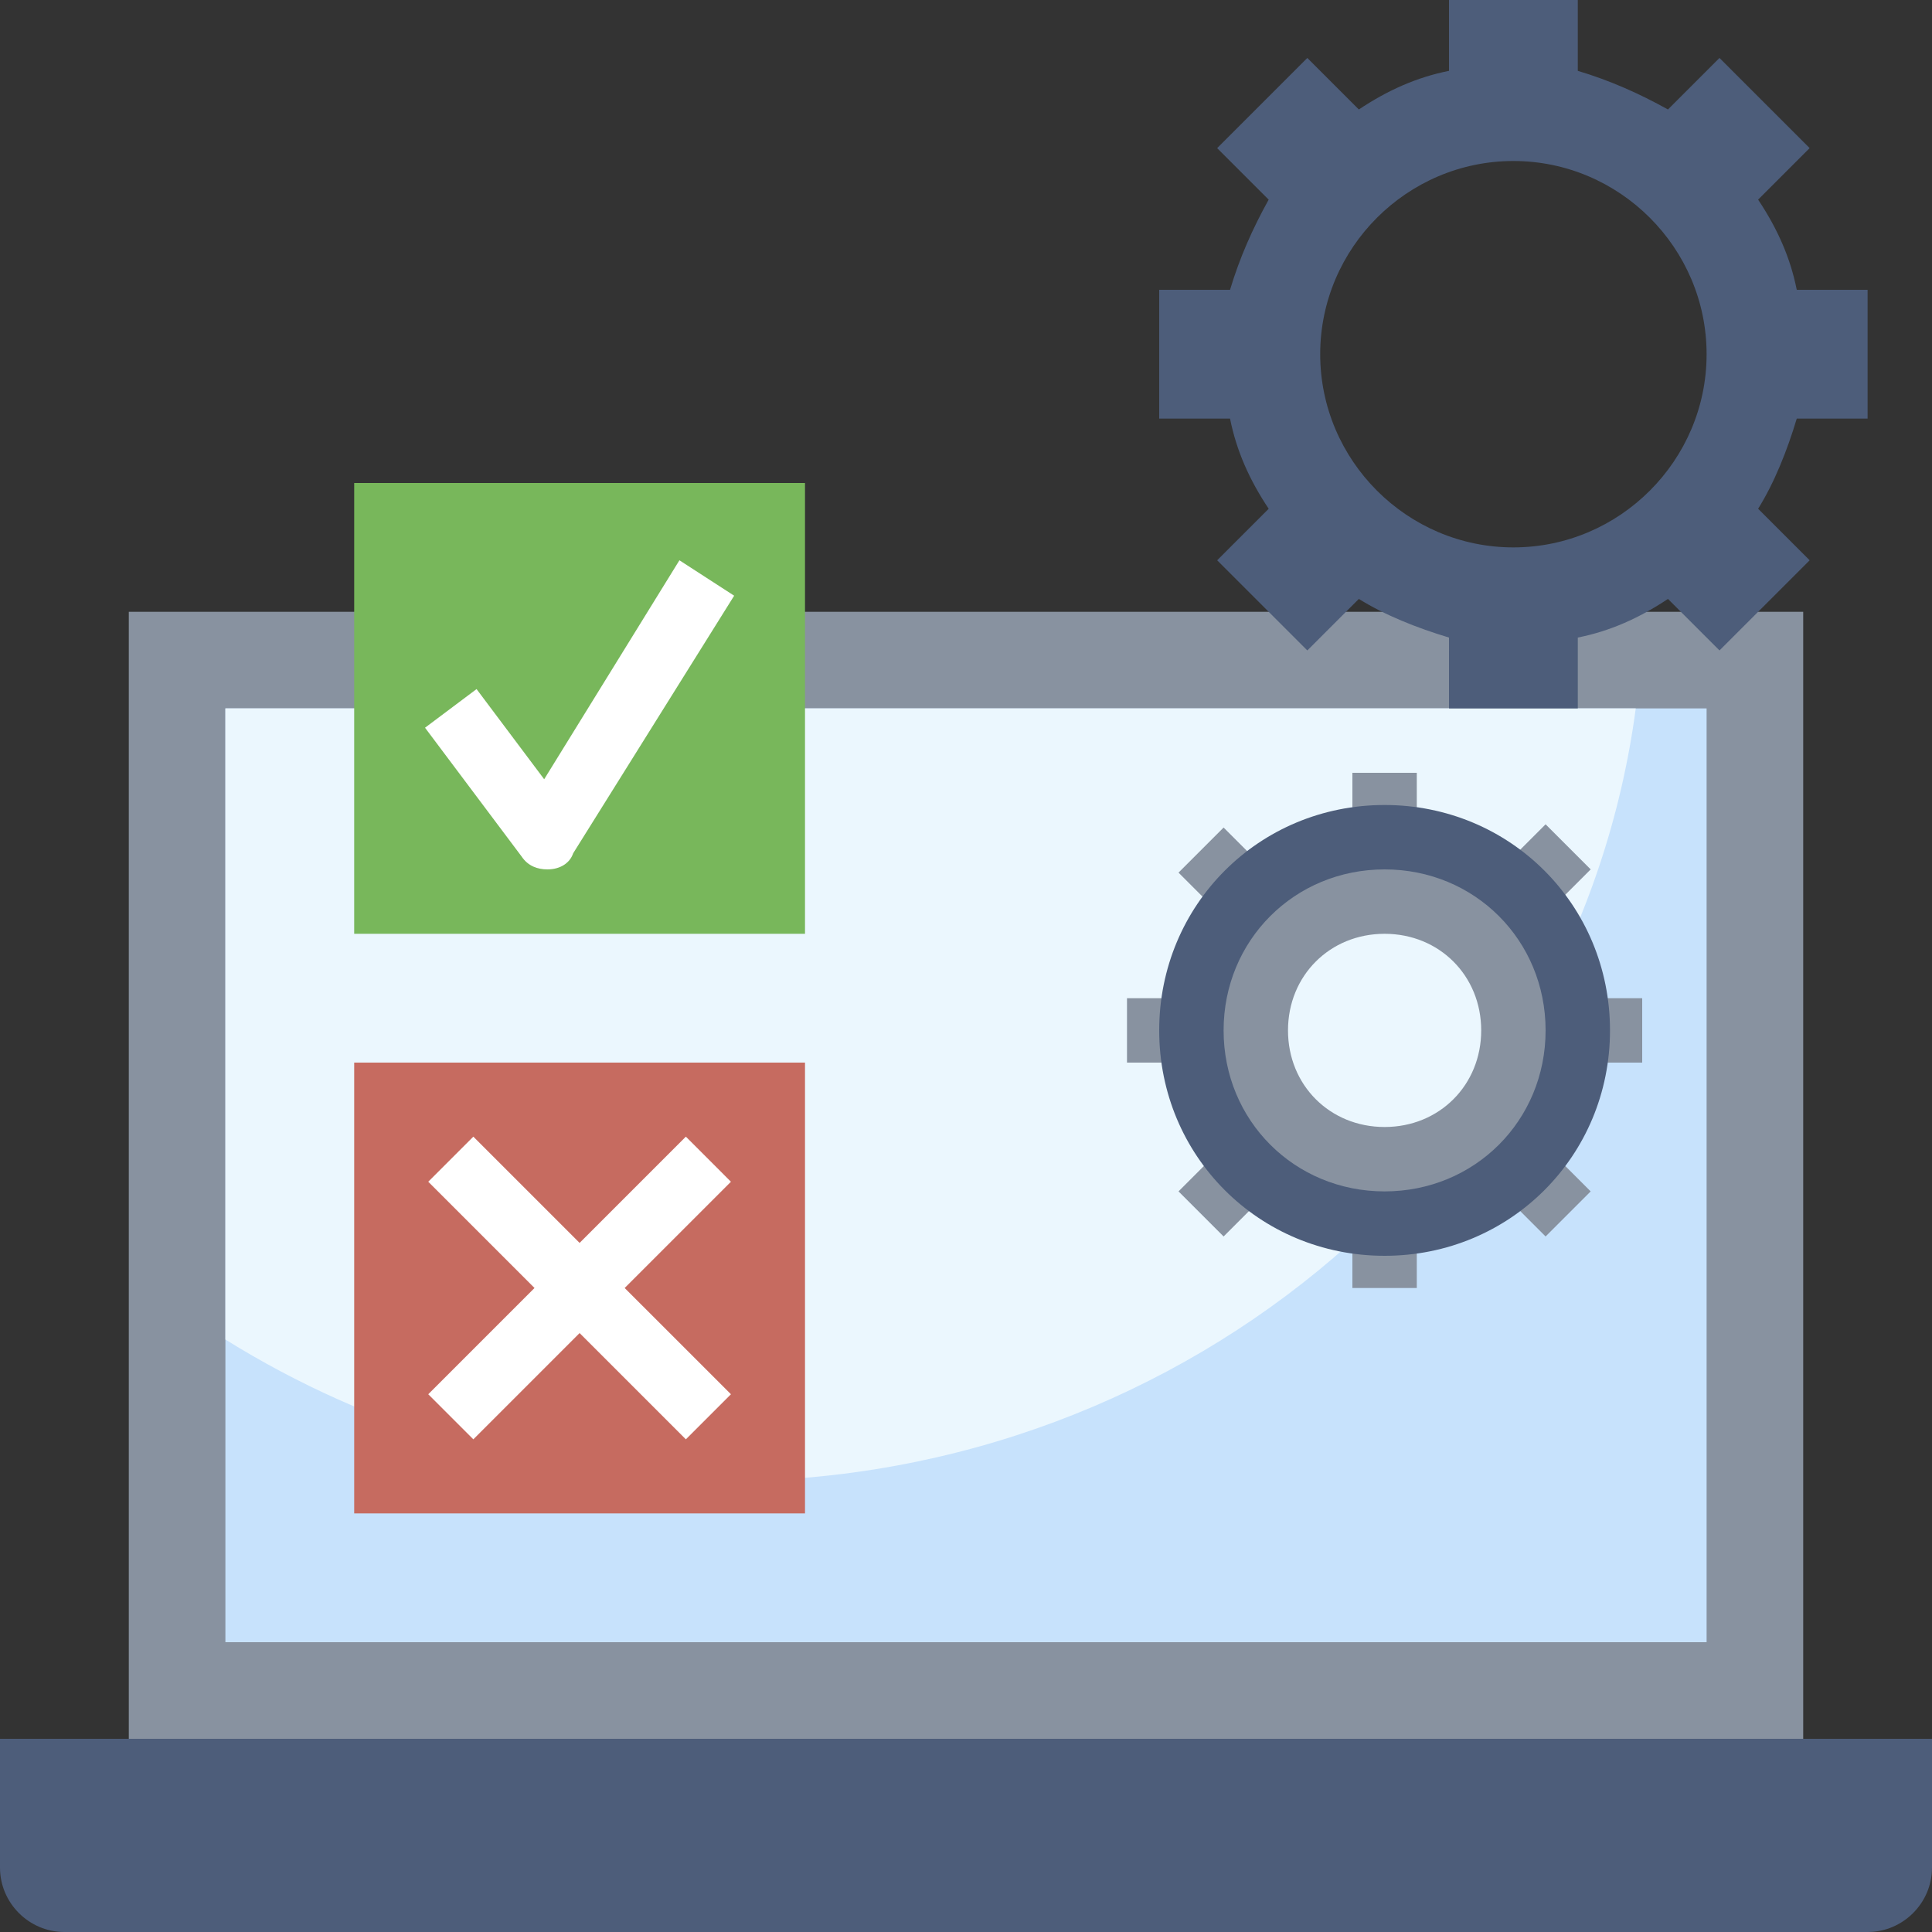
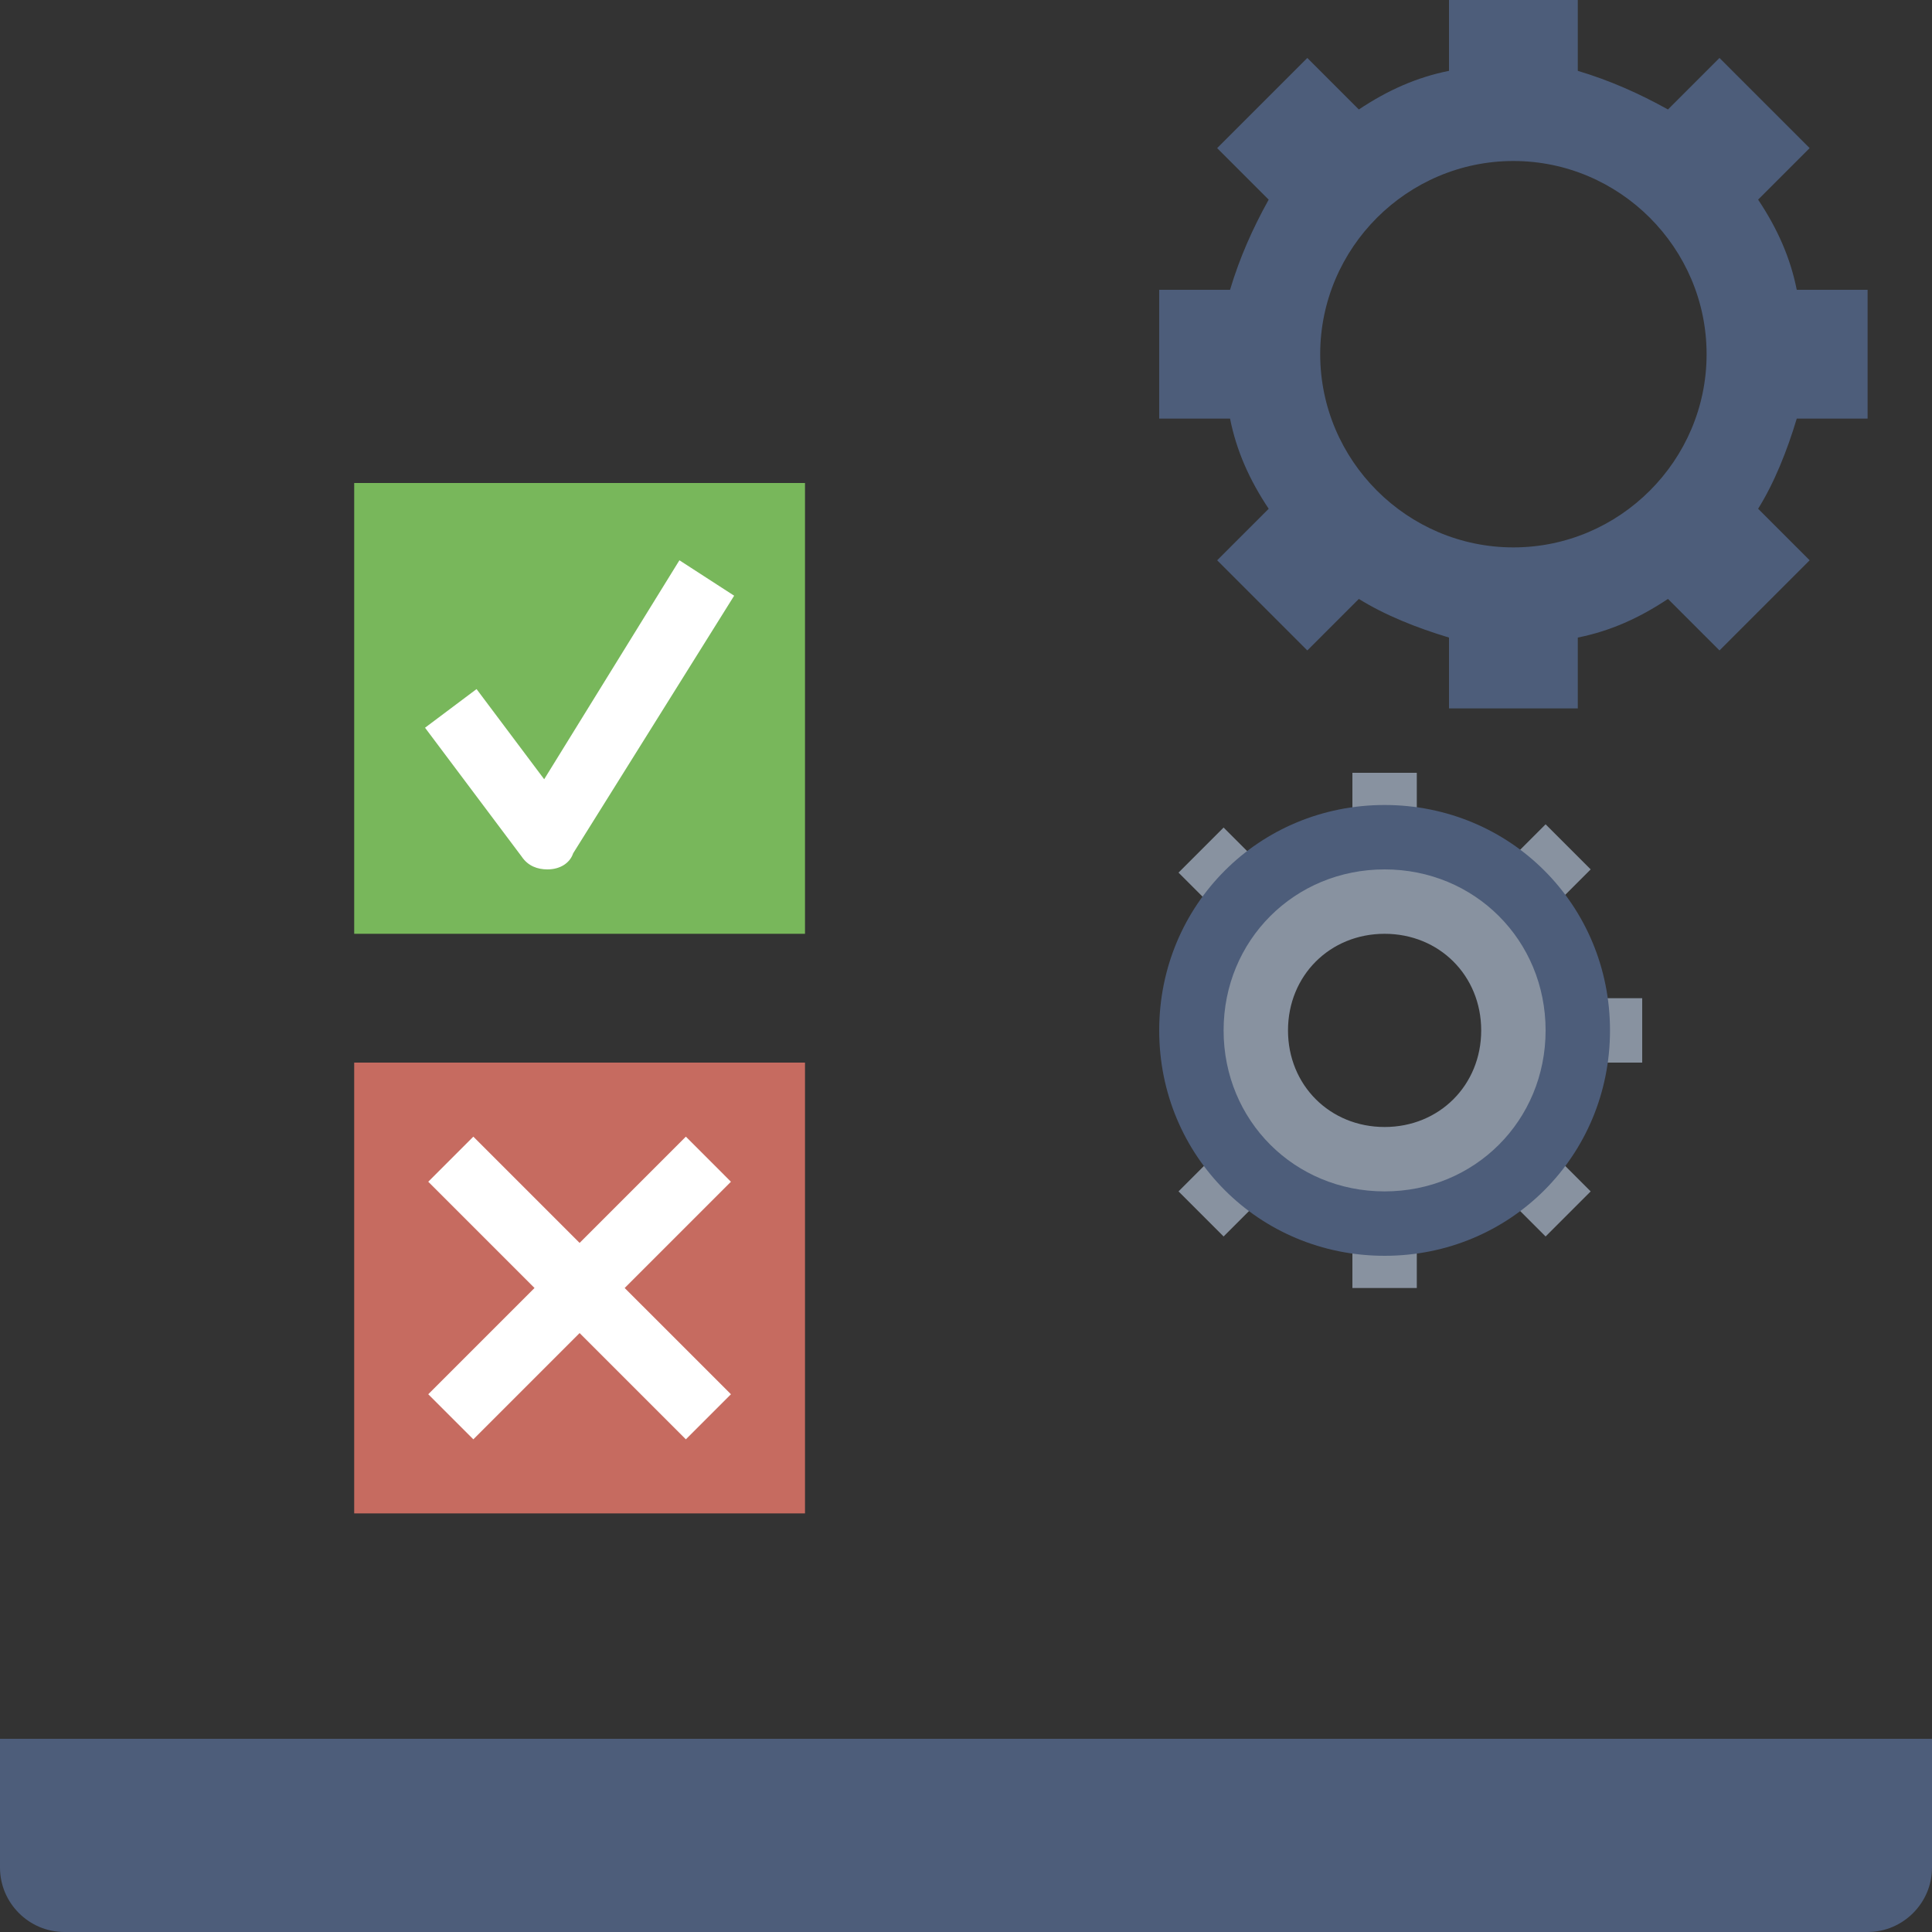
<svg xmlns="http://www.w3.org/2000/svg" version="1.1" id="Layer_3" x="0px" y="0px" width="60px" height="60px" viewBox="0 0 60 60" style="enable-background:new 0 0 60 60;" xml:space="preserve">
  <rect x="0" y="0" width="60" height="60" fill="#333333" stroke="none" />
  <style type="text/css">
	.st0{fill:#8892A0;}
	.st1{fill:#C7E2FC;}
	.st2{fill:#EBF7FE;}
	.st3{fill:#4D5D7A;}
	.st4{fill:#C66B60;}
	.st5{fill:#78B75B;}
	.st6{fill:#FFFFFF;}
</style>
  <g>
-     <path class="st0" d="M4,19h52v35H4V19z" />
-     <path class="st1" d="M7,22h46v29H7V22z" />
-     <path class="st2" d="M7,22v19.6c4.5,2.8,9.8,4.4,15.5,4.4C37,46,49,35.5,50.8,22H7z" />
    <path class="st3" d="M60,54H0v4c0,1.1,0.9,2,2,2h56c1.1,0,2-0.9,2-2V54z" />
    <path class="st4" d="M11,33h14v14H11V33z" />
    <path class="st5" d="M11,15h14v14H11V15z" />
    <g>
      <path class="st6" d="M17,27C17,27,17,27,17,27c0.4,0,0.7-0.2,0.8-0.5l5-8l-1.7-1.1l-4.2,6.8l-2.1-2.8l-1.6,1.2l3,4    C16.4,26.9,16.7,27,17,27L17,27z" />
      <path class="st6" d="M21.3,35.3L18,38.6l-3.3-3.3l-1.4,1.4l3.3,3.3l-3.3,3.3l1.4,1.4l3.3-3.3l3.3,3.3l1.4-1.4L19.4,40l3.3-3.3    L21.3,35.3z" />
    </g>
    <g>
      <path class="st0" d="M49,32c0-3.3-2.7-6-6-6s-6,2.7-6,6s2.7,6,6,6S49,35.3,49,32z M40,32c0-1.7,1.3-3,3-3s3,1.3,3,3s-1.3,3-3,3    S40,33.7,40,32z" />
    </g>
    <path class="st3" d="M45,22h4v-2.2c1-0.2,1.9-0.6,2.8-1.2l1.6,1.6l2.8-2.8l-1.6-1.6c0.5-0.8,0.9-1.8,1.2-2.8H58V9h-2.2   c-0.2-1-0.6-1.9-1.2-2.8l1.6-1.6l-2.8-2.8l-1.6,1.6C50.9,2.9,50,2.5,49,2.2V0h-4v2.2c-1,0.2-1.9,0.6-2.8,1.2l-1.6-1.6l-2.8,2.8   l1.6,1.6C38.9,7.1,38.5,8,38.2,9H36v4h2.2c0.2,1,0.6,1.9,1.2,2.8l-1.6,1.6l2.8,2.8l1.6-1.6c0.8,0.5,1.8,0.9,2.8,1.2V22z M41,11   c0-3.3,2.7-6,6-6s6,2.7,6,6s-2.7,6-6,6S41,14.3,41,11z" />
    <g>
-       <path class="st0" d="M35,31h2v2h-2V31z" />
-     </g>
+       </g>
    <g>
      <path class="st0" d="M49,31h2v2h-2V31z" />
    </g>
    <g>
      <path class="st0" d="M42,38h2v2h-2V38z" />
    </g>
    <g>
      <path class="st0" d="M42,24h2v2h-2V24z" />
    </g>
    <g>
      <path class="st0" d="M46.3,36.7l1.4-1.4l1.7,1.7l-1.4,1.4L46.3,36.7z" />
    </g>
    <g>
      <path class="st0" d="M36.6,27.1l1.4-1.4l1.7,1.7l-1.4,1.4L36.6,27.1z" />
    </g>
    <g>
      <path class="st0" d="M46.3,27.3l1.7-1.7l1.4,1.4l-1.7,1.7L46.3,27.3z" />
    </g>
    <g>
      <path class="st0" d="M36.6,37l1.7-1.7l1.4,1.4L38,38.4L36.6,37z" />
    </g>
    <g>
      <g>
        <path class="st3" d="M36,32c0-3.9,3.1-7,7-7s7,3.1,7,7s-3.1,7-7,7S36,35.9,36,32z M48,32c0-2.8-2.2-5-5-5s-5,2.2-5,5s2.2,5,5,5     S48,34.8,48,32z" />
      </g>
    </g>
  </g>
</svg>